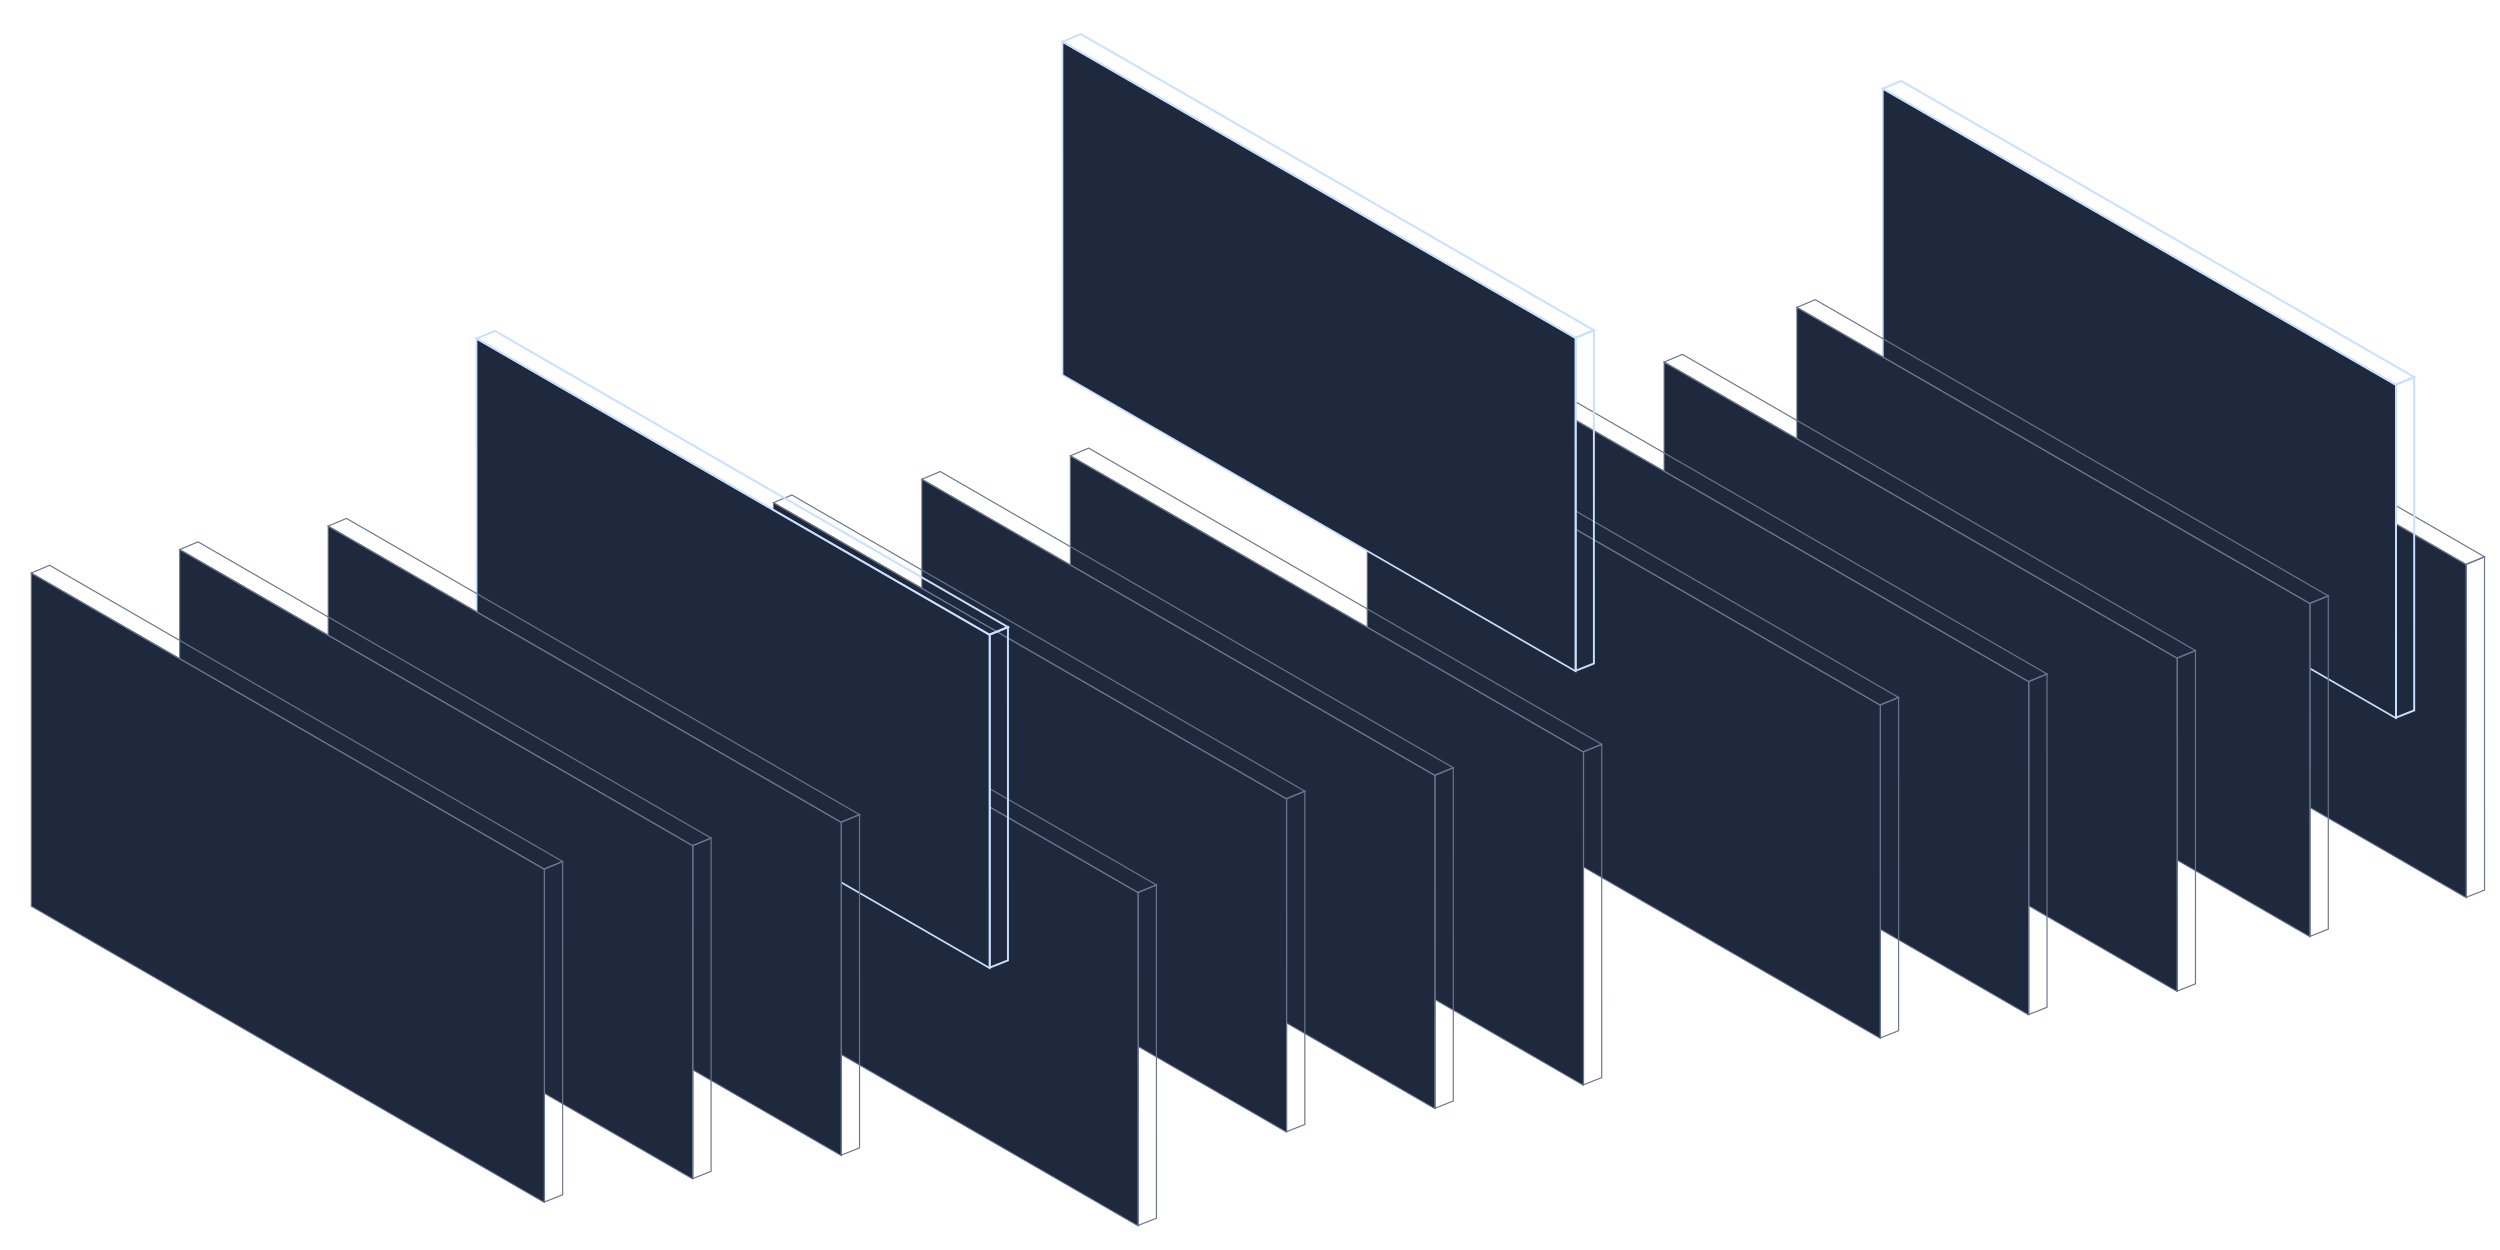
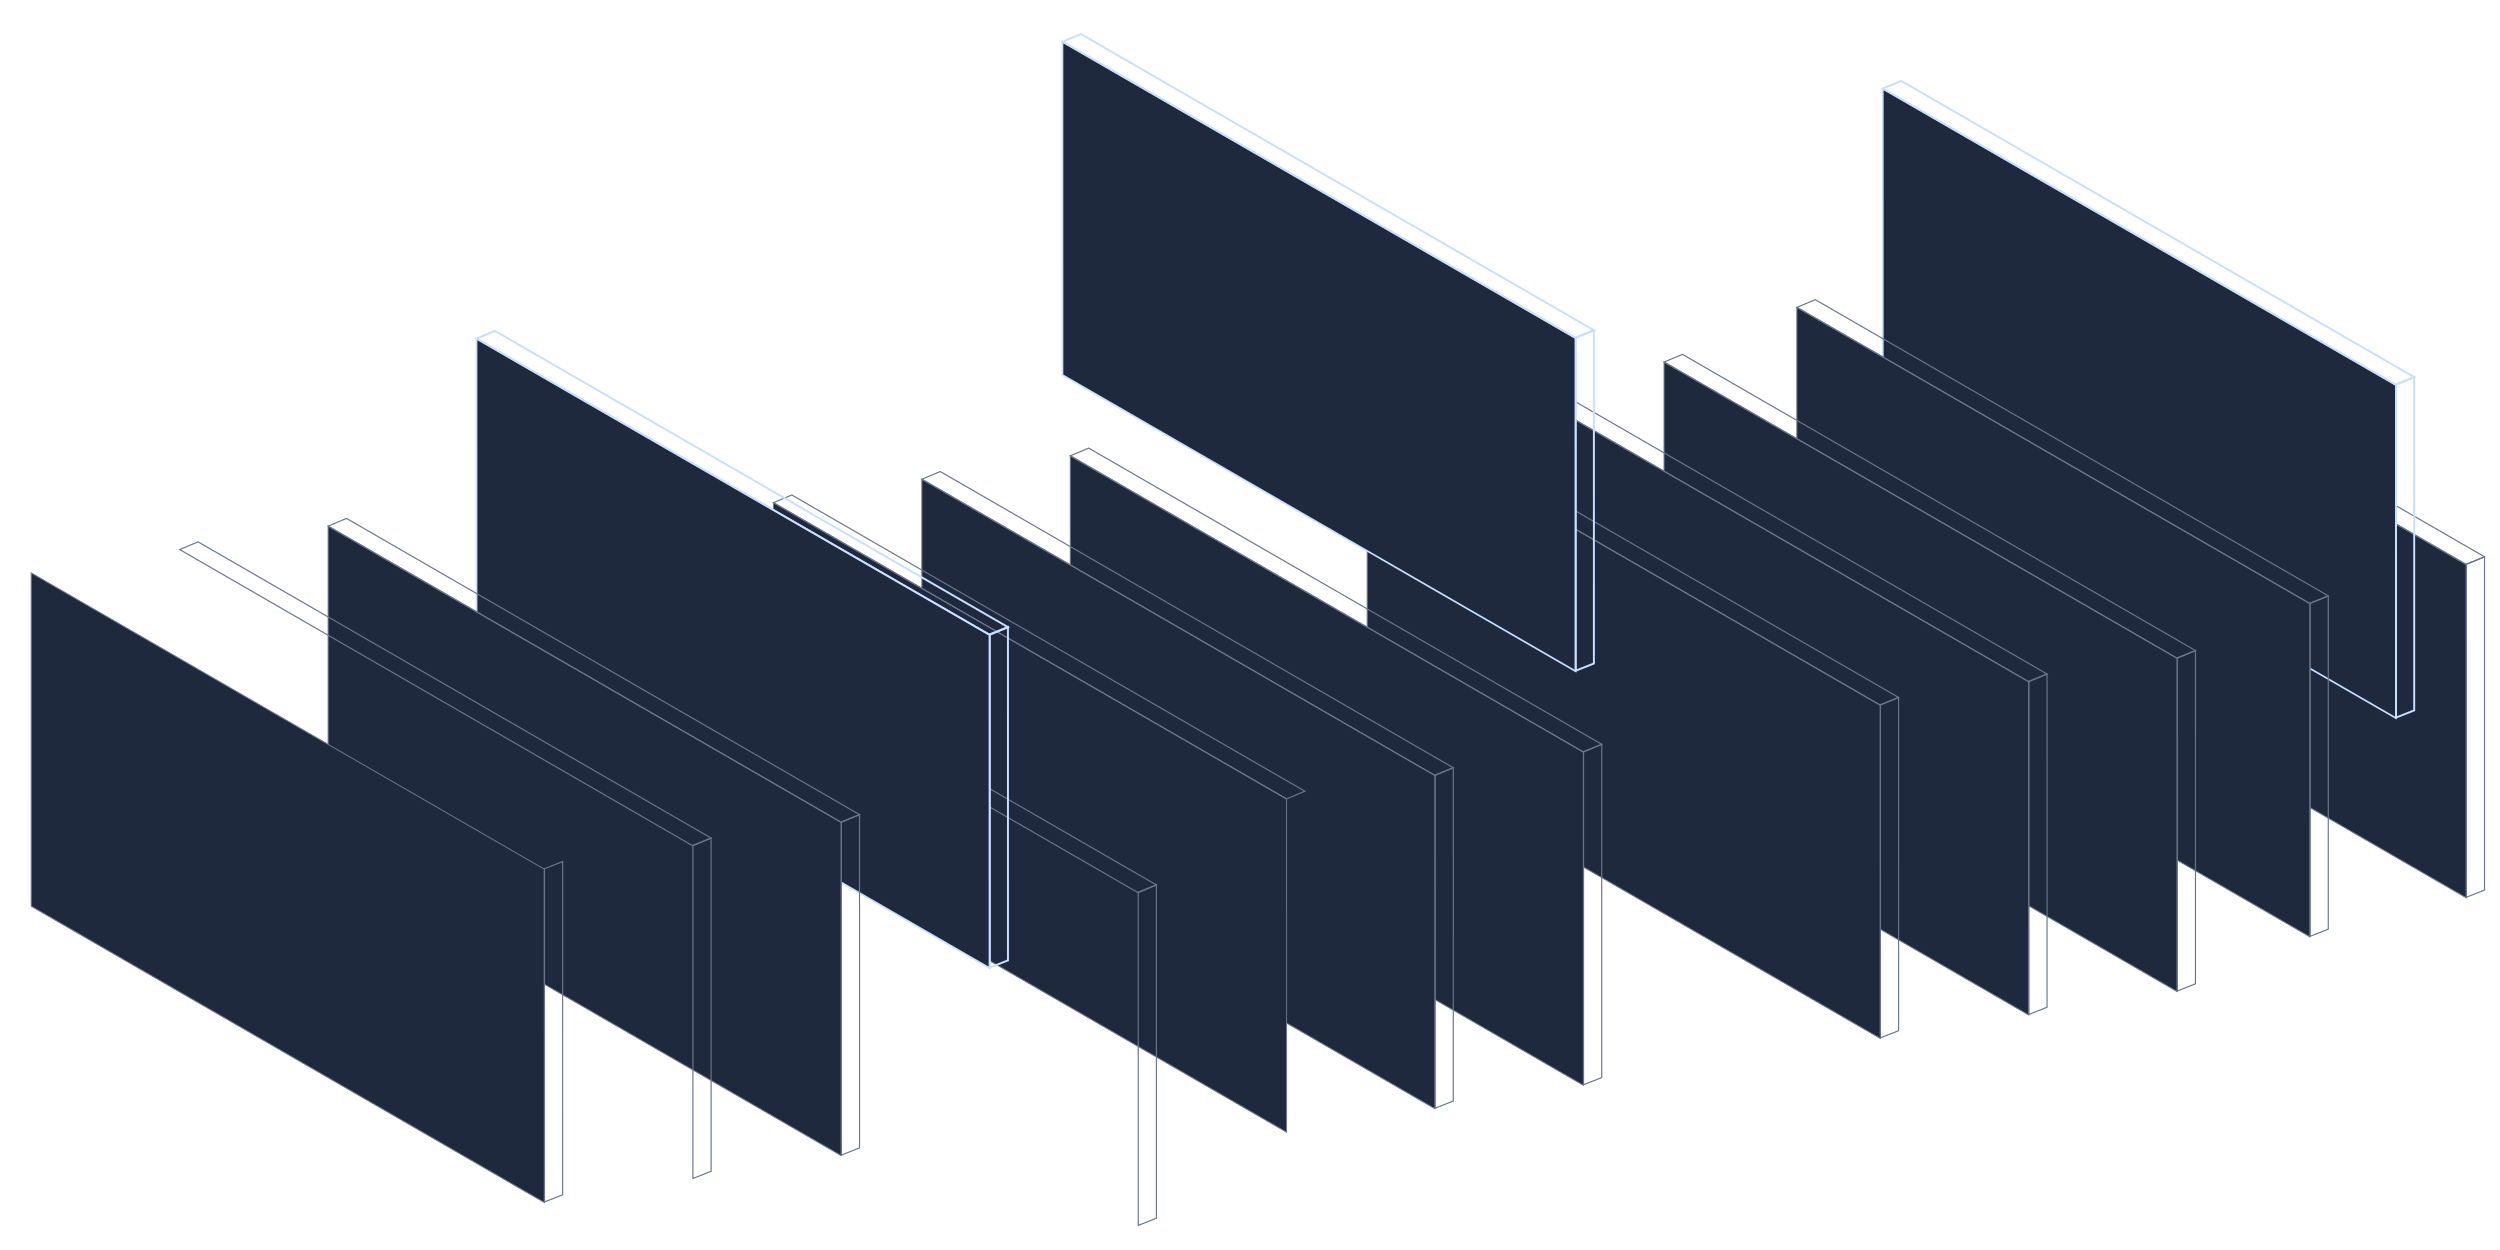
<svg xmlns="http://www.w3.org/2000/svg" width="320" height="160" viewBox="0 0 320 160" fill="none">
  <rect width="75.839" height="42.659" transform="matrix(0.866 0.5 3.18828e-05 1 250 34.338)" fill="#1F293D" stroke="#69758C" stroke-width="0.15" />
  <path d="M318.02 71.272L252.349 33.354L250 34.341L315.671 72.259L318.02 71.272Z" stroke="#69758C" stroke-width="0.15" />
  <path d="M315.693 72.192L318.019 71.271L318.021 113.926L315.695 114.847L315.693 72.192Z" stroke="#69758C" stroke-width="0.15" />
  <rect width="75.839" height="42.659" transform="matrix(0.866 0.5 3.18828e-05 1 240.998 11.339)" fill="#1F293D" stroke="#C8DFFF" stroke-width="0.25" />
  <path d="M309.018 48.273L243.347 10.355L240.998 11.342L306.669 49.26L309.018 48.273Z" stroke="#C8DFFF" stroke-width="0.25" />
  <path d="M306.691 49.193L309.017 48.272L309.019 90.927L306.693 91.848L306.691 49.193Z" stroke="#C8DFFF" stroke-width="0.25" />
  <rect width="75.839" height="42.659" transform="matrix(0.866 0.5 3.18828e-05 1 230 39.34)" fill="#1F293D" stroke="#69758C" stroke-width="0.15" />
  <path d="M298.02 76.273L232.349 38.356L230 39.343L295.671 77.261L298.02 76.273Z" stroke="#69758C" stroke-width="0.15" />
  <path d="M295.693 77.194L298.019 76.273L298.021 118.928L295.695 119.849L295.693 77.194Z" stroke="#69758C" stroke-width="0.15" />
  <rect width="75.839" height="42.659" transform="matrix(0.866 0.5 3.18828e-05 1 213 46.34)" fill="#1F293D" stroke="#69758C" stroke-width="0.15" />
  <path d="M281.02 83.273L215.349 45.356L213 46.343L278.671 84.261L281.02 83.273Z" stroke="#69758C" stroke-width="0.15" />
  <path d="M278.693 84.194L281.019 83.273L281.021 125.928L278.695 126.849L278.693 84.194Z" stroke="#69758C" stroke-width="0.15" />
  <rect width="75.839" height="42.659" transform="matrix(0.866 0.5 3.18828e-05 1 194 49.341)" fill="#1F293D" stroke="#69758C" stroke-width="0.15" />
  <path d="M262.02 86.274L196.349 48.357L194 49.344L259.671 87.262L262.02 86.274Z" stroke="#69758C" stroke-width="0.15" />
  <path d="M259.693 87.195L262.019 86.274L262.021 128.929L259.695 129.85L259.693 87.195Z" stroke="#69758C" stroke-width="0.15" />
  <rect width="75.839" height="42.659" transform="matrix(0.866 0.5 3.18828e-05 1 175 52.34)" fill="#1F293D" stroke="#69758C" stroke-width="0.15" />
  <path d="M243.02 89.273L177.349 51.356L175 52.343L240.671 90.261L243.02 89.273Z" stroke="#69758C" stroke-width="0.15" />
  <path d="M240.693 90.194L243.019 89.273L243.021 131.928L240.695 132.849L240.693 90.194Z" stroke="#69758C" stroke-width="0.15" />
  <rect width="75.839" height="42.659" transform="matrix(0.866 0.5 3.18828e-05 1 135.998 5.34)" fill="#1F293D" stroke="#C8DFFF" stroke-width="0.25" />
  <path d="M204.018 42.273L138.347 4.356L135.998 5.343L201.669 43.261L204.018 42.273Z" stroke="#C8DFFF" stroke-width="0.25" />
  <path d="M201.691 43.194L204.017 42.273L204.019 84.928L201.693 85.849L201.691 43.194Z" stroke="#C8DFFF" stroke-width="0.25" />
  <rect width="75.839" height="42.659" transform="matrix(0.866 0.5 3.18828e-05 1 137 58.34)" fill="#1F293D" stroke="#69758C" stroke-width="0.15" />
  <path d="M205.02 95.273L139.349 57.356L137 58.343L202.671 96.261L205.02 95.273Z" stroke="#69758C" stroke-width="0.15" />
  <path d="M202.693 96.194L205.019 95.273L205.021 137.928L202.695 138.849L202.693 96.194Z" stroke="#69758C" stroke-width="0.15" />
  <rect width="75.839" height="42.659" transform="matrix(0.866 0.5 3.18828e-05 1 118 61.34)" fill="#1F293D" stroke="#69758C" stroke-width="0.15" />
  <path d="M186.02 98.273L120.349 60.356L118 61.343L183.671 99.261L186.02 98.273Z" stroke="#69758C" stroke-width="0.15" />
  <path d="M183.693 99.194L186.019 98.273L186.021 140.928L183.695 141.849L183.693 99.194Z" stroke="#69758C" stroke-width="0.15" />
  <rect width="75.839" height="42.659" transform="matrix(0.866 0.5 3.18828e-05 1 99 64.34)" fill="#1F293D" stroke="#69758C" stroke-width="0.15" />
  <path d="M167.02 101.273L101.349 63.356L99 64.343L164.671 102.261L167.02 101.273Z" stroke="#69758C" stroke-width="0.15" />
-   <path d="M164.693 102.194L167.019 101.273L167.021 143.928L164.695 144.849L164.693 102.194Z" stroke="#69758C" stroke-width="0.15" />
-   <rect width="75.839" height="42.659" transform="matrix(0.866 0.5 3.18828e-05 1 80 76.34)" fill="#1F293D" stroke="#69758C" stroke-width="0.15" />
  <path d="M148.02 113.273L82.349 75.356L80 76.343L145.671 114.261L148.02 113.273Z" stroke="#69758C" stroke-width="0.15" />
  <path d="M145.693 114.194L148.019 113.273L148.021 155.928L145.695 156.849L145.693 114.194Z" stroke="#69758C" stroke-width="0.15" />
  <rect width="75.839" height="42.659" transform="matrix(0.866 0.5 3.18828e-05 1 60.998 43.339)" fill="#1F293D" stroke="#C8DFFF" stroke-width="0.25" />
  <path d="M129.018 80.272L63.347 42.355L60.998 43.342L126.669 81.26L129.018 80.272Z" stroke="#C8DFFF" stroke-width="0.25" />
  <path d="M126.691 81.193L129.017 80.272L129.019 122.927L126.693 123.848L126.691 81.193Z" stroke="#C8DFFF" stroke-width="0.25" />
  <rect width="75.839" height="42.659" transform="matrix(0.866 0.5 3.18828e-05 1 42 67.34)" fill="#1F293D" stroke="#69758C" stroke-width="0.15" />
  <path d="M110.02 104.273L44.349 66.356L42 67.343L107.671 105.261L110.02 104.273Z" stroke="#69758C" stroke-width="0.15" />
  <path d="M107.693 105.194L110.019 104.273L110.021 146.928L107.695 147.849L107.693 105.194Z" stroke="#69758C" stroke-width="0.15" />
-   <rect width="75.839" height="42.659" transform="matrix(0.866 0.5 3.18828e-05 1 23 70.34)" fill="#1F293D" stroke="#69758C" stroke-width="0.15" />
  <path d="M91.019 107.273L25.349 69.356L23 70.343L88.671 108.261L91.019 107.273Z" stroke="#69758C" stroke-width="0.15" />
  <path d="M88.693 108.194L91.019 107.273L91.021 149.928L88.695 150.849L88.693 108.194Z" stroke="#69758C" stroke-width="0.15" />
  <rect width="75.839" height="42.659" transform="matrix(0.866 0.5 3.18828e-05 1 3.998 73.341)" fill="#1F293D" stroke="#69758C" stroke-width="0.15" />
-   <path d="M72.018 110.274L6.347 72.357L3.998 73.344L69.669 111.262L72.018 110.274Z" stroke="#69758C" stroke-width="0.15" />
-   <path d="M69.692 111.195L72.017 110.274L72.019 152.929L69.693 153.85L69.692 111.195Z" stroke="#69758C" stroke-width="0.15" />
+   <path d="M69.692 111.195L72.017 110.274L72.019 152.929L69.693 153.85L69.692 111.195" stroke="#69758C" stroke-width="0.15" />
</svg>